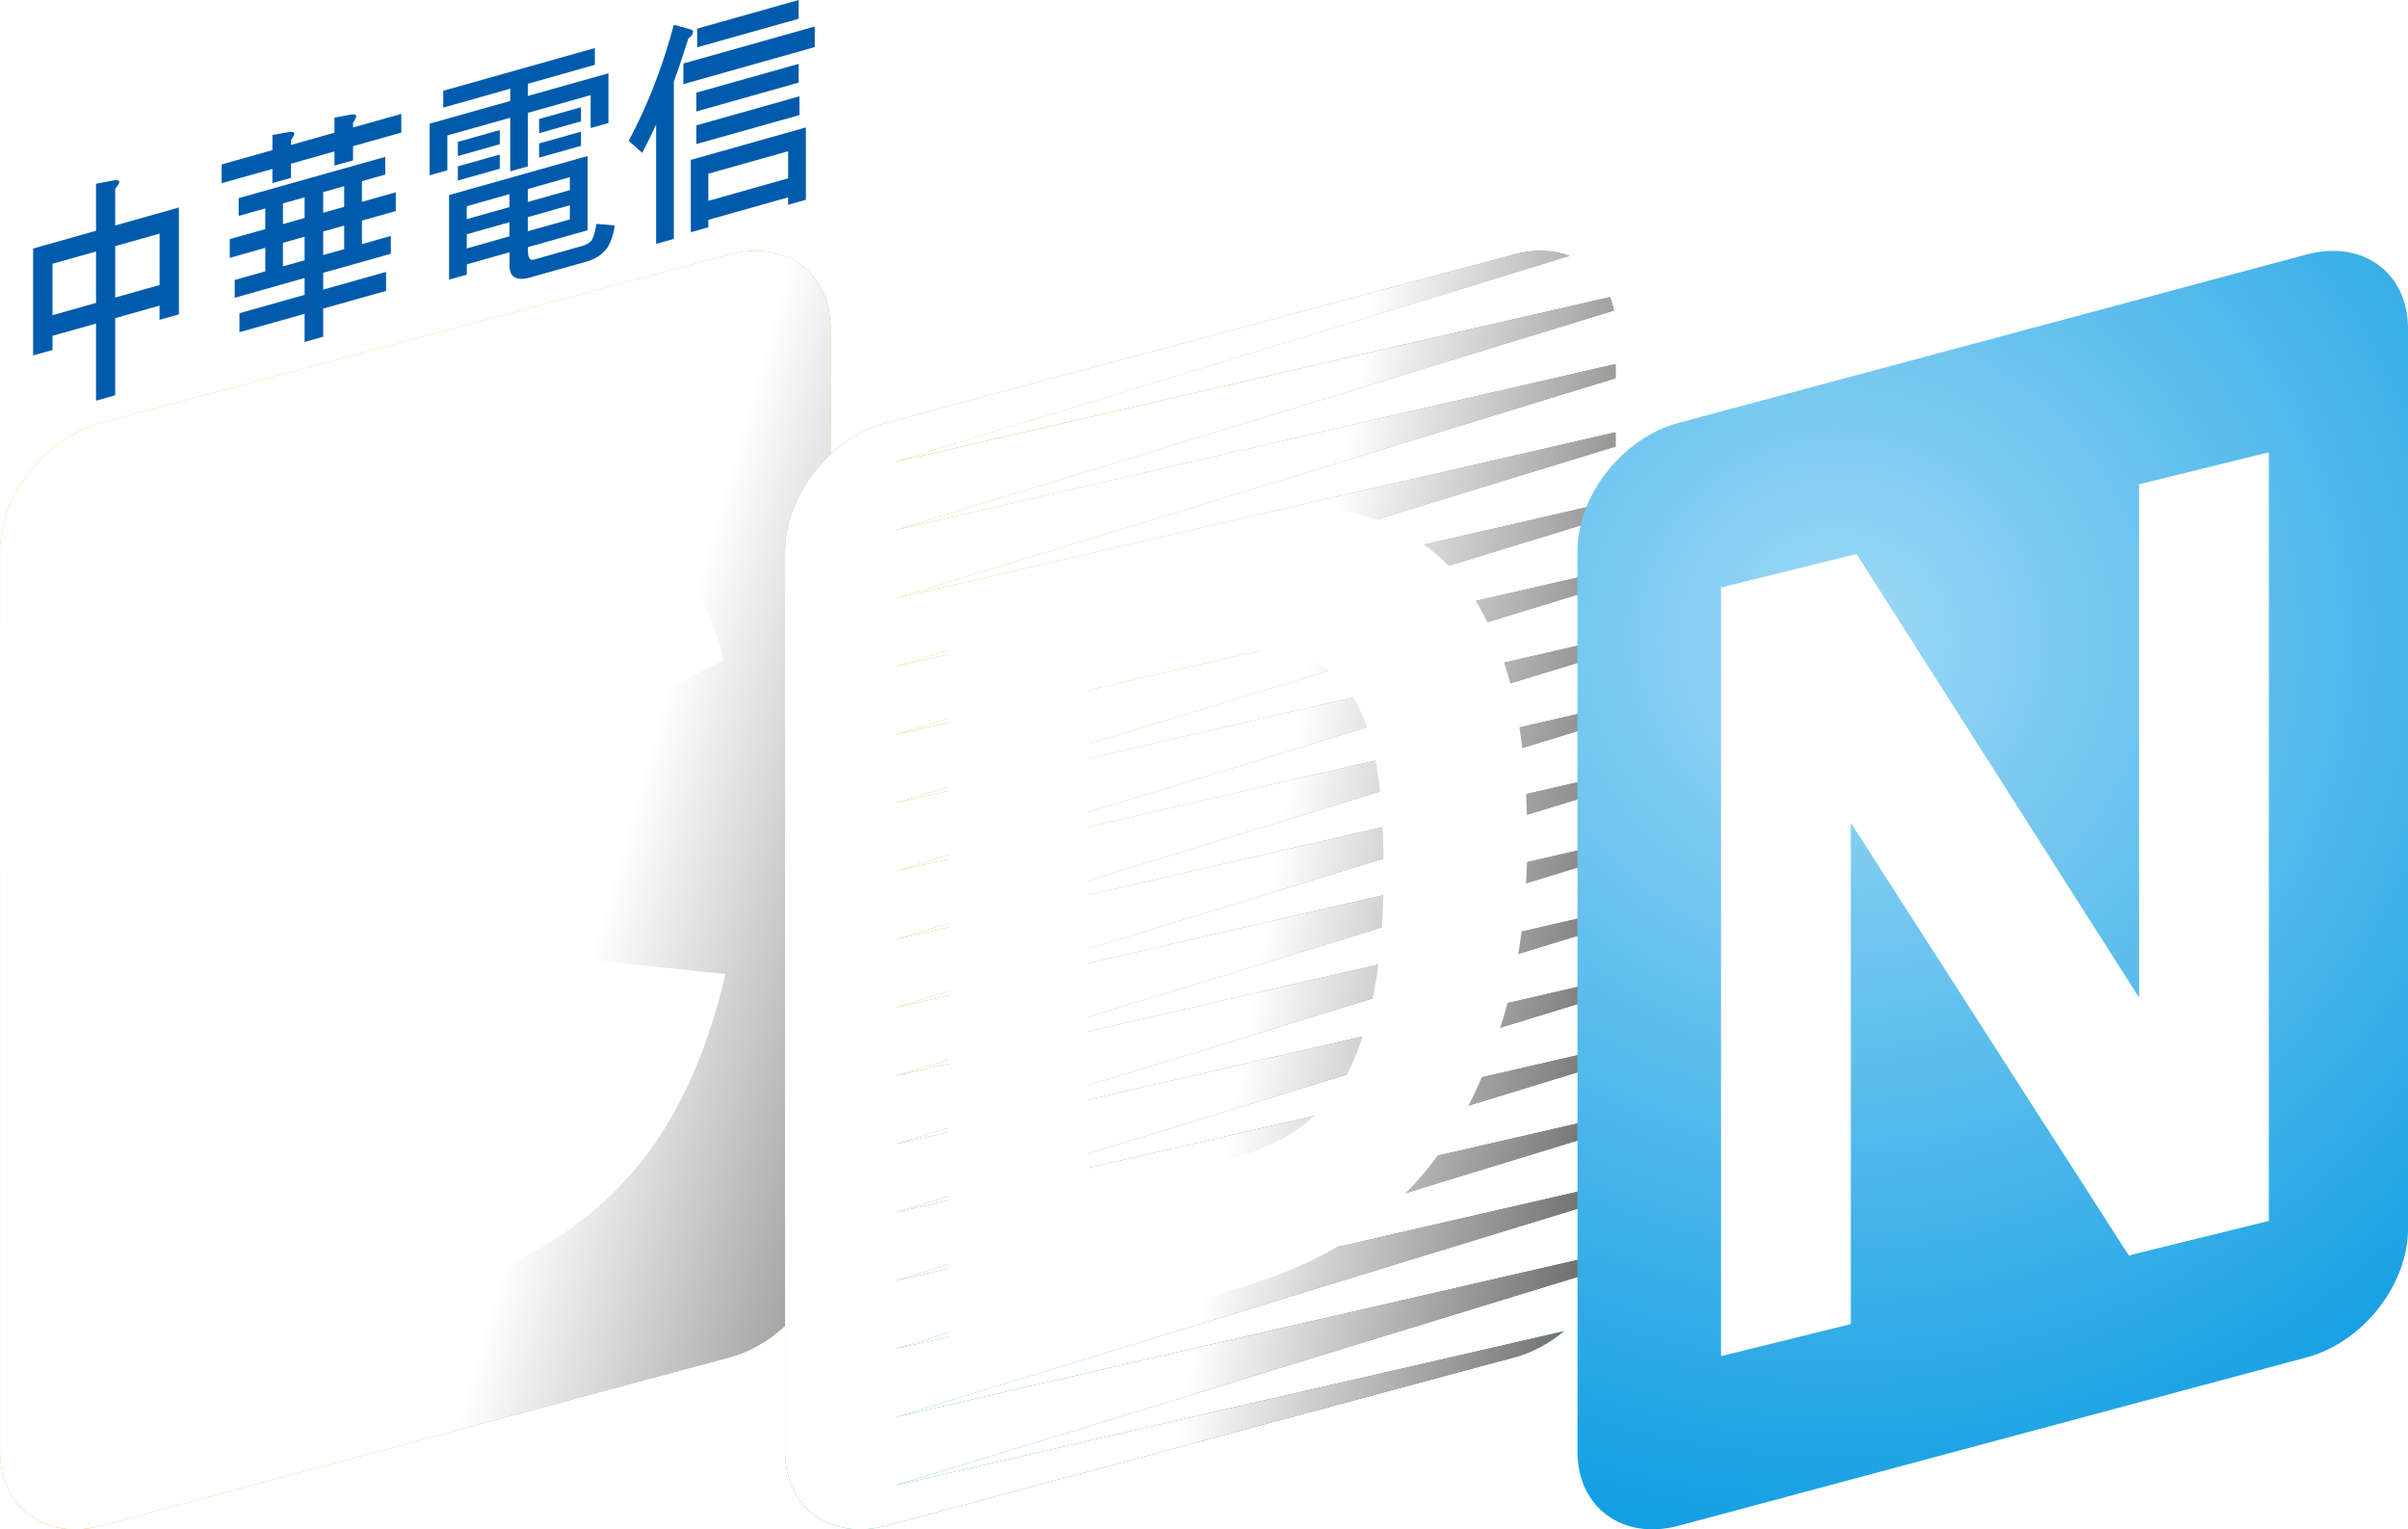
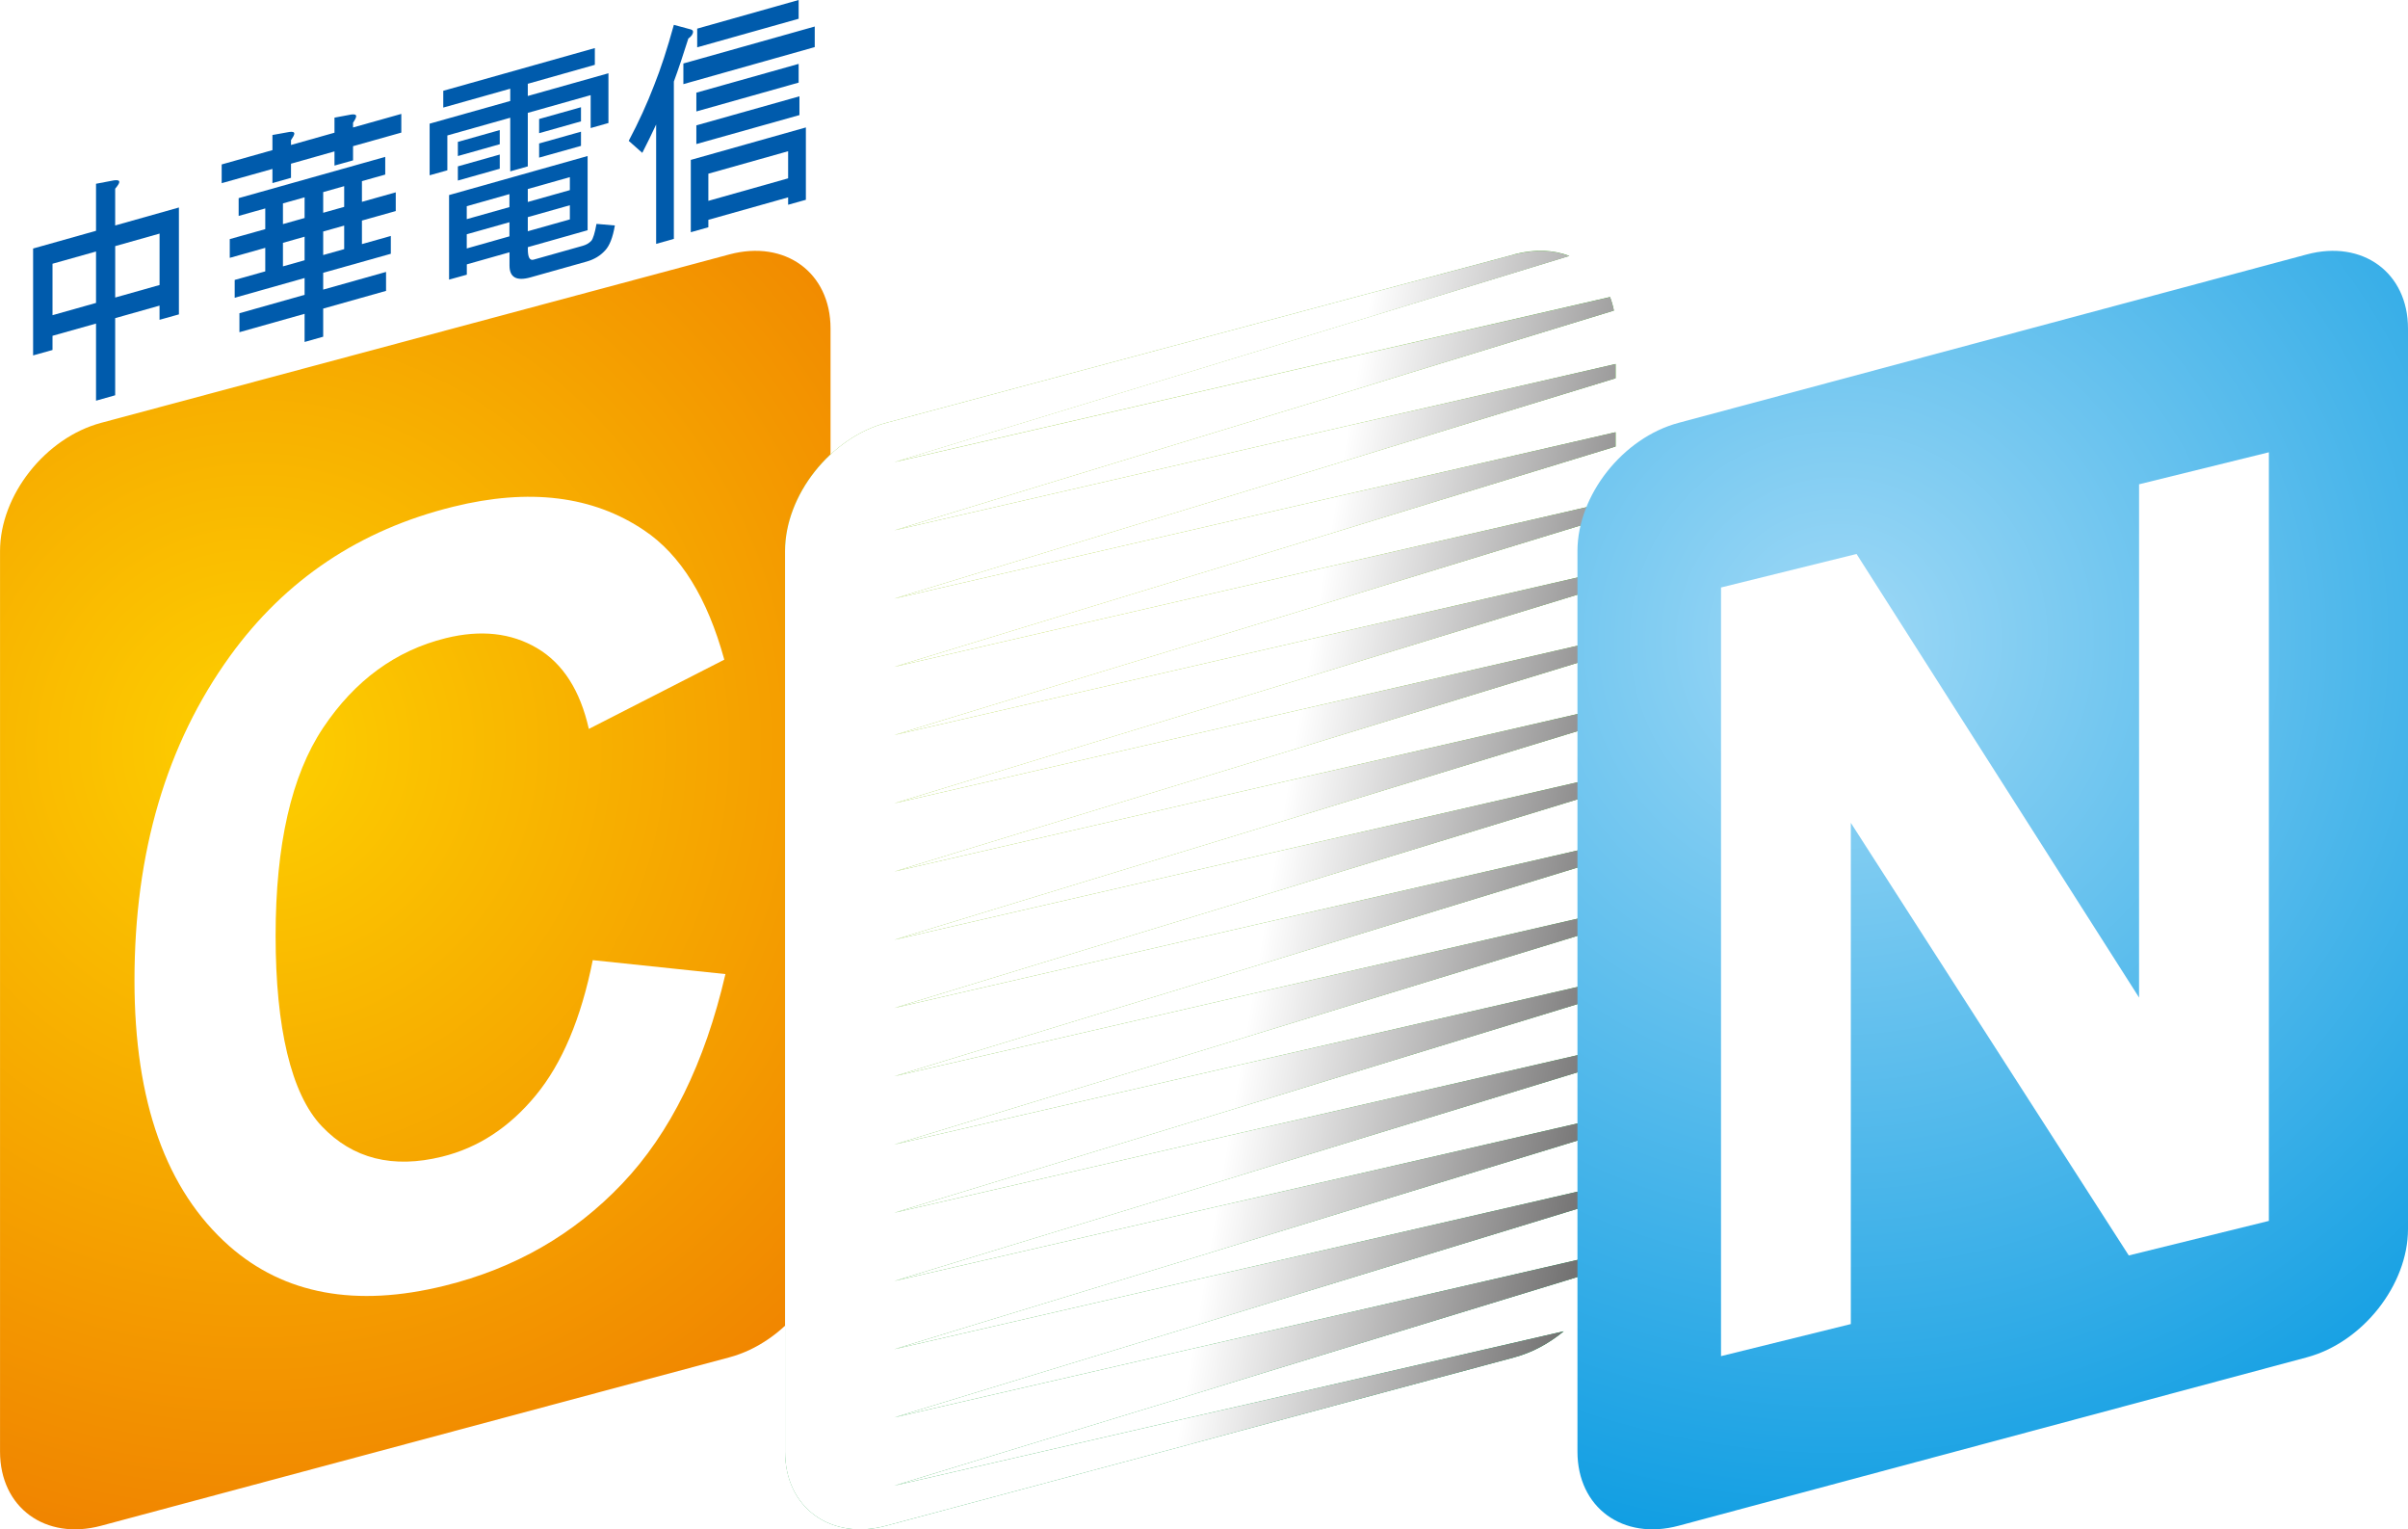
<svg xmlns="http://www.w3.org/2000/svg" xmlns:xlink="http://www.w3.org/1999/xlink" viewBox="0 0 742.02 471.13">
  <defs>
    <style>
      .cls-1 {
        fill: url(#radial-gradient-3);
      }

      .cls-2 {
        fill: url(#radial-gradient-2);
      }

      .cls-3 {
        fill: url(#linear-gradient-2);
      }

      .cls-3, .cls-4 {
        mix-blend-mode: multiply;
      }

      .cls-5 {
        fill: url(#radial-gradient);
      }

      .cls-6 {
        isolation: isolate;
      }

      .cls-7 {
        filter: url(#drop-shadow-1);
      }

      .cls-7, .cls-8, .cls-9 {
        fill: #fff;
      }

      .cls-8 {
        filter: url(#drop-shadow-3);
      }

      .cls-9 {
        filter: url(#drop-shadow-2);
      }

      .cls-10 {
        fill: #005bac;
      }

      .cls-4 {
        fill: url(#linear-gradient);
      }
    </style>
    <radialGradient id="radial-gradient" cx="78.67" cy="229.88" fx="78.67" fy="229.88" r="252.73" gradientUnits="userSpaceOnUse">
      <stop offset="0" stop-color="#fdd000" />
      <stop offset="1" stop-color="#f08300" />
    </radialGradient>
    <linearGradient id="linear-gradient" x1="41.15" y1="249.4" x2="319.15" y2="328.83" gradientUnits="userSpaceOnUse">
      <stop offset=".51" stop-color="#fff" />
      <stop offset="1" stop-color="#727171" />
    </linearGradient>
    <radialGradient id="radial-gradient-2" cx="328.71" cy="426.73" fx="328.71" fy="426.73" r="283.8" gradientTransform="translate(0 -140.96) rotate(-15) scale(1.04 .97) skewX(-14.03)" gradientUnits="userSpaceOnUse">
      <stop offset="0" stop-color="#abcd05" />
      <stop offset="1" stop-color="#094" />
    </radialGradient>
    <linearGradient id="linear-gradient-2" x1="275.13" y1="258.22" x2="501.61" y2="296.45" xlink:href="#linear-gradient" />
    <radialGradient id="radial-gradient-3" cx="566.66" cy="197.21" fx="566.66" fy="197.21" r="314.81" gradientUnits="userSpaceOnUse">
      <stop offset="0" stop-color="#9fd9f6" />
      <stop offset="1" stop-color="#0097e0" />
    </radialGradient>
    <filter id="drop-shadow-1" x="28.98" y="140.68" width="206.88" height="270.96" filterUnits="userSpaceOnUse">
      <feOffset dx="-4.63" dy="4.63" />
      <feGaussianBlur result="blur" stdDeviation="4.08" />
      <feFlood flood-color="#231916" flood-opacity=".75" />
      <feComposite in2="blur" operator="in" />
      <feComposite in="SourceGraphic" />
    </filter>
    <filter id="drop-shadow-2" x="280.02" y="145" width="203.04" height="286.32" filterUnits="userSpaceOnUse">
      <feOffset dx="-4.63" dy="4.63" />
      <feGaussianBlur result="blur-2" stdDeviation="4.08" />
      <feFlood flood-color="#231916" flood-opacity=".75" />
      <feComposite in2="blur-2" operator="in" />
      <feComposite in="SourceGraphic" />
    </filter>
    <filter id="drop-shadow-3" x="517.86" y="127" width="193.68" height="303.12" filterUnits="userSpaceOnUse">
      <feOffset dx="-4.63" dy="4.63" />
      <feGaussianBlur result="blur-3" stdDeviation="4.08" />
      <feFlood flood-color="#231916" flood-opacity=".75" />
      <feComposite in2="blur-3" operator="in" />
      <feComposite in="SourceGraphic" />
    </filter>
  </defs>
  <g class="cls-6">
    <g id="_圖層_5" data-name="圖層 5">
      <g>
        <g>
          <path class="cls-10" d="M29.59,71.12v-14.51l5.59-1.06c1.02-.12,1.58,0,1.58.52,0,.37-.43,1.09-1.27,2.06v11.33l19.64-5.54v32.93l-5.97,1.67v-4.37l-13.67,3.86v23.76l-5.9,1.67v-23.76l-13.41,3.77v4.37l-5.98,1.67v-32.93l19.39-5.46ZM29.59,93.32v-15.84l-13.41,3.77v15.85l13.41-3.78ZM35.5,91.66l13.67-3.86v-15.84l-13.67,3.86v15.84Z" />
          <path class="cls-10" d="M83.95,46.26v-4.67l5.21-.94c1.02-.14,1.53.03,1.53.52,0,.38-.39,1.09-1.02,2.01v1.48l13.4-3.78v-4.64l5.21-.97c.96-.12,1.47.03,1.47.54,0,.38-.32,1.06-.96,1.99v1.47l14.87-4.18v5.76l-14.87,4.18v4.37l-5.72,1.61v-4.37l-13.4,3.79v4.35l-5.72,1.62v-4.36l-15.64,4.39v-5.77l15.64-4.41ZM118.71,48.32v5.46l-7.18,2.02v6.38l10.42-2.93v5.77l-10.42,2.93v7.25l8.9-2.51v5.49l-20.84,5.86v5.18l19.37-5.45v5.84l-19.37,5.46v8.66l-5.73,1.62v-8.67l-20.08,5.66v-5.84l20.08-5.67v-5.18l-21.54,6.08v-5.49l9.42-2.64v-7.25l-10.94,3.09v-5.78l10.94-3.07v-6.38l-8.2,2.31v-5.48l45.18-12.71ZM93.86,60.79l-6.67,1.87v6.38l6.67-1.88v-6.36ZM93.86,72.92l-6.67,1.89v7.25l6.67-1.88v-7.25ZM106.06,57.35l-6.47,1.83v6.37l6.47-1.82v-6.38ZM106.06,69.5l-6.47,1.82v7.25l6.47-1.82v-7.25Z" />
          <path class="cls-10" d="M183.3,14.8v5.17l-20.66,5.84v3.76l24.85-7v15.33l-5.48,1.55v-10.14l-19.37,5.46v16.49l-5.41,1.53v-16.52l-19.38,5.46v10.74l-5.46,1.53v-15.9l24.84-6.99v-3.78l-20.64,5.81v-5.17l46.71-13.16ZM181.07,48.06v22.87l-18.42,5.21v.57c0,2.52.56,3.63,1.78,3.28l15.12-4.26c1.15-.32,2.03-.88,2.67-1.56.51-.59,1.09-2.37,1.59-5.2l5.66.49c-.64,3.73-1.65,6.3-3.05,7.74-1.47,1.6-3.31,2.71-5.58,3.36l-17.42,4.9c-4.32,1.2-6.42-.05-6.42-3.68v-4.06l-13.15,3.72v3.18l-5.47,1.52v-26.05l42.7-12.03ZM154,40.07v4.36l-12.91,3.64v-4.36l12.91-3.64ZM154,47.61v4.37l-12.91,3.64v-4.37l12.91-3.64ZM156.98,63.8v-4l-13.15,3.72v3.99l13.15-3.71ZM156.98,72.82v-4.36l-13.15,3.71v4.37l13.15-3.73ZM162.64,62.22l12.96-3.65v-4l-12.96,3.66v3.99ZM162.64,71.24l12.96-3.65v-4.36l-12.96,3.66v4.36ZM179.03,33.02v4.37l-12.9,3.64v-4.37l12.9-3.63ZM179.03,40.57v4.37l-12.9,3.62v-4.36l12.9-3.63Z" />
          <path class="cls-10" d="M212.74,9.02c.51.15.82.36.82.73,0,.74-.5,1.47-1.45,2.12-1.59,5.04-3.05,9.44-4.46,13.25v48.47l-5.46,1.54v-36.78c-1.27,2.79-2.74,5.72-4.27,8.74l-4.18-3.7c3.05-5.74,5.65-11.45,7.81-17.07,2.04-5.1,4.07-11.29,6.1-18.67l5.09,1.38ZM251.06,8.16v6.35l-40.48,11.41v-6.36l40.48-11.39ZM248.33,39.26v22.29l-5.47,1.53v-2.28l-24.58,6.92v2.29l-5.41,1.53v-22.28l35.46-10ZM246.1,19.68v5.77l-31.52,8.88v-5.78l31.52-8.87ZM246.35,29.67v5.78l-31.77,8.93v-5.76l31.77-8.95ZM246.1,0v5.78l-31.26,8.8v-5.76L246.1,0ZM242.86,54.94v-8.35l-24.58,6.92v8.37l24.58-6.94Z" />
        </g>
        <path class="cls-5" d="M255.93,378.63c0,17.21-13.95,34.92-31.18,39.52l-193.57,51.88c-17.21,4.61-31.17-5.61-31.17-22.83V169.77c0-17.2,13.96-34.92,31.17-39.51l193.57-51.88c17.24-4.61,31.18,5.62,31.18,22.82v277.43Z" />
-         <path class="cls-4" d="M255.93,378.63c0,17.21-13.95,34.92-31.18,39.52l-193.57,51.88c-17.21,4.61-31.17-5.61-31.17-22.83V169.77c0-17.2,13.96-34.92,31.17-39.51l193.57-51.88c17.24-4.61,31.18,5.62,31.18,22.82v277.43Z" />
        <path class="cls-2" d="M466.68,78.38l-193.58,51.88c-17.21,4.59-31.17,22.31-31.17,39.51v277.42c0,17.22,13.96,27.44,31.17,22.83l193.58-51.88c5.51-1.47,10.68-4.3,15.18-8.02l-206.24,47.54,220.09-67.2c.57-1.61,1.05-3.23,1.38-4.87l-221.45,51.05,222.21-67.85v-4.39l-222.24,51.23,222.24-67.85v-4.41l-222.24,51.25,222.24-67.86v-4.41l-222.24,51.24,222.24-67.85v-4.41l-222.24,51.24,222.24-67.86v-4.41l-222.23,51.24,222.23-67.87v-4.38l-222.24,51.22,222.24-67.85v-4.39l-222.24,51.23,222.24-67.85v-4.4l-222.23,51.22,222.23-67.86v-4.4l-222.24,51.25,222.24-67.86v-4.41l-222.24,51.23,222.24-67.85v-4.4l-222.24,51.24,222.24-67.86v-4.4l-222.24,51.24,222.24-67.87v-4.39l-222.21,51.23,221.68-67.69c-.29-1.47-.69-2.84-1.2-4.17l-220.51,50.83,207.98-63.51c-4.88-1.84-10.68-2.15-16.93-.48Z" />
        <path class="cls-3" d="M497.33,95.7h-.02c-.11-.65-.27-1.25-.43-1.86-.04-.15-.09-.33-.14-.48-.17-.62-.37-1.24-.59-1.81l-.02-.02-220.51,50.83,207.98-63.51c-.09-.02-.19-.06-.29-.08-.93-.34-1.9-.62-2.92-.86-.29-.06-.61-.13-.91-.2-.45-.07-.9-.14-1.36-.2-.43-.06-.86-.08-1.29-.11-.38-.03-.75-.07-1.14-.1-.8-.03-1.63-.03-2.45.03-.29.02-.61.07-.9.07-.64.06-1.31.14-1.97.23-.29.06-.57.09-.87.15-.93.15-1.88.36-2.84.61l-193.58,51.88c-17.21,4.59-31.17,22.31-31.17,39.51v277.42c0,17.22,13.96,27.44,31.17,22.83l193.58-51.88c.95-.25,1.88-.56,2.81-.9.24-.09.47-.17.7-.27.88-.33,1.76-.68,2.61-1.07.22-.11.43-.22.65-.32.66-.34,1.29-.66,1.92-1.02.31-.17.63-.36.94-.53.73-.43,1.44-.88,2.13-1.35.36-.24.71-.51,1.06-.75.43-.32.86-.64,1.3-.97.34-.28.7-.53,1.04-.83h0l-206.24,47.54,220.09-67.2c.57-1.61,1.05-3.23,1.38-4.87l-221.45,51.05,222.21-67.85v-4.39l-222.24,51.23,222.24-67.85v-4.41l-222.24,51.25,222.24-67.86v-4.41l-222.24,51.24,222.24-67.85v-4.41l-222.24,51.24,222.24-67.86v-4.41l-222.23,51.24,222.23-67.87v-4.38l-222.24,51.22,222.24-67.85v-4.39l-222.24,51.23,222.24-67.85v-4.4l-222.23,51.22,222.23-67.86v-4.4l-222.24,51.25,222.24-67.86v-4.41l-222.24,51.23,222.24-67.85v-4.4l-222.24,51.24,222.24-67.86v-4.4l-222.24,51.24,222.24-67.87v-4.39l-222.21,51.23,221.68-67.69Z" />
        <path class="cls-1" d="M742.02,378.63c0,17.21-13.97,34.92-31.18,39.52l-193.57,51.88c-17.21,4.61-31.18-5.61-31.18-22.83V169.77c0-17.2,13.97-34.92,31.18-39.51l193.57-51.88c17.21-4.61,31.18,5.62,31.18,22.82v277.43Z" />
        <path class="cls-7" d="M187.29,291.16l40.88,4.29c-6.37,27.47-16.98,48.99-31.83,64.59-14.84,15.62-33.1,26.11-54.78,31.44-27.24,6.72-49.34,2.65-66.26-12.23-19.47-17.19-29.23-44.46-29.23-81.83,0-39.47,9.82-72.78,29.44-99.94,17.06-23.57,39.98-38.9,68.76-46,23.44-5.8,43.06-3.37,58.84,7.26,11.25,7.53,19.5,20.83,24.71,39.85l-41.74,21.34c-2.67-11.86-7.98-20.17-15.94-24.88-7.96-4.71-17.33-5.75-28.14-3.09-15.44,3.82-28.05,13.03-37.81,27.64-9.76,14.62-14.63,35.98-14.63,64.08s4.75,48.73,14.26,58.68c9.51,9.98,21.86,13.09,37.04,9.34,11.13-2.74,20.75-9.03,28.87-18.89,8.11-9.83,13.98-23.72,17.56-41.66Z" />
-         <path class="cls-9" d="M297.04,177.59l78.32-19.33c19.79-4.9,34.74-6.54,44.8-5,10.08,1.56,19.37,6.08,27.86,13.57,8.48,7.48,15.15,18.28,19.98,32.37,4.82,14.11,7.25,32.51,7.25,55.24,0,20.46-2.55,38.88-7.61,55.25-5.07,16.39-11.49,29.95-19.27,40.71-7.78,10.74-17.18,19.71-28.2,26.9-11.02,7.21-25.19,12.92-42.52,17.2l-80.61,19.88v-236.79ZM339.87,207.07v156.68l32.2-7.93c13.81-3.42,23.8-7.07,30-10.97,6.2-3.88,11.25-8.72,15.22-14.48,3.95-5.76,7.22-14.12,9.82-25.08,2.59-10.97,3.88-24.91,3.88-41.79s-1.33-31.03-3.98-40.48c-2.65-9.45-6.78-16.39-12.37-20.82-5.62-4.43-12.44-6.56-20.45-6.42-6.02.09-17.64,2.24-34.87,6.51l-19.46,4.8Z" />
        <path class="cls-8" d="M534.96,413.15v-236.8l41.76-10.32,87.06,136.65v-158.12l40-9.86v236.79l-43.17,10.64-85.65-133.27v154.41l-40,9.88Z" />
      </g>
    </g>
  </g>
</svg>